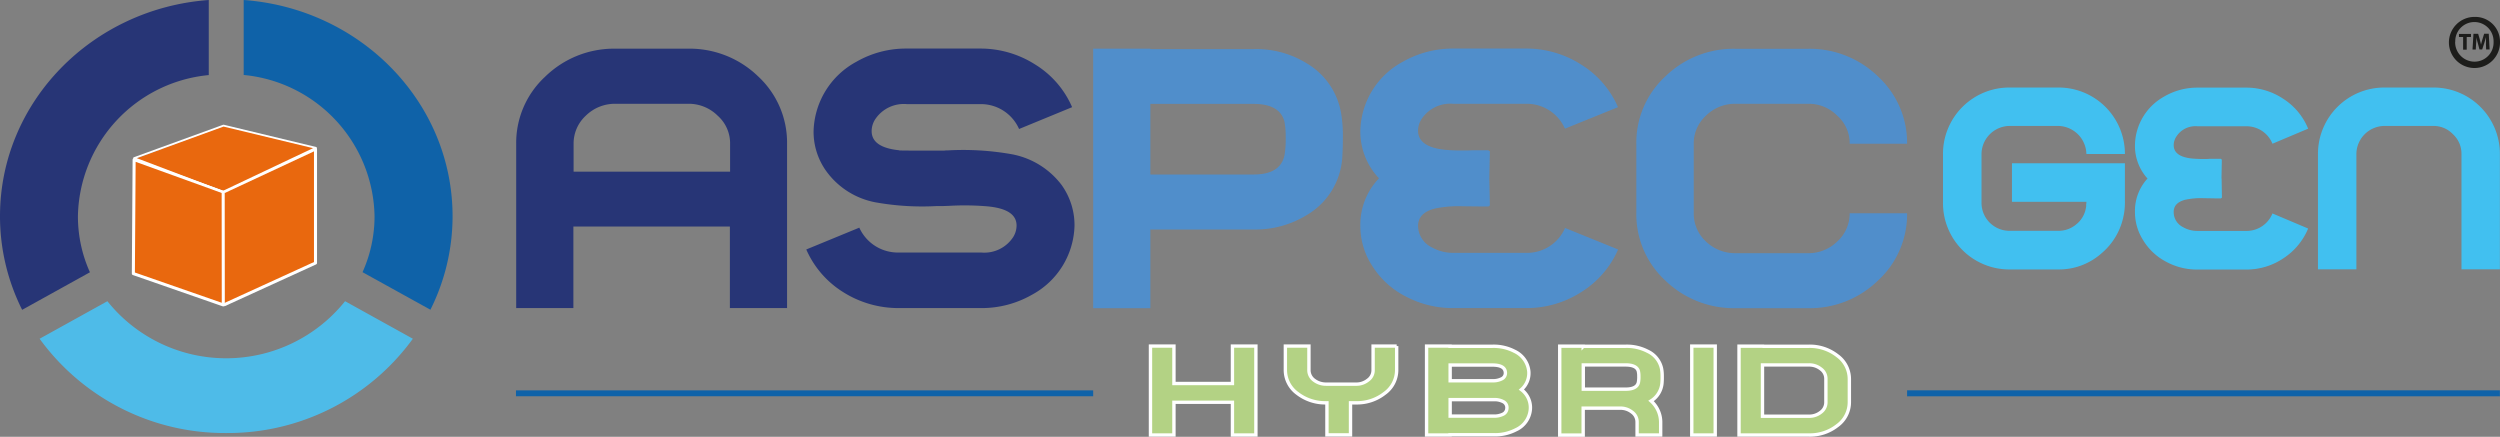
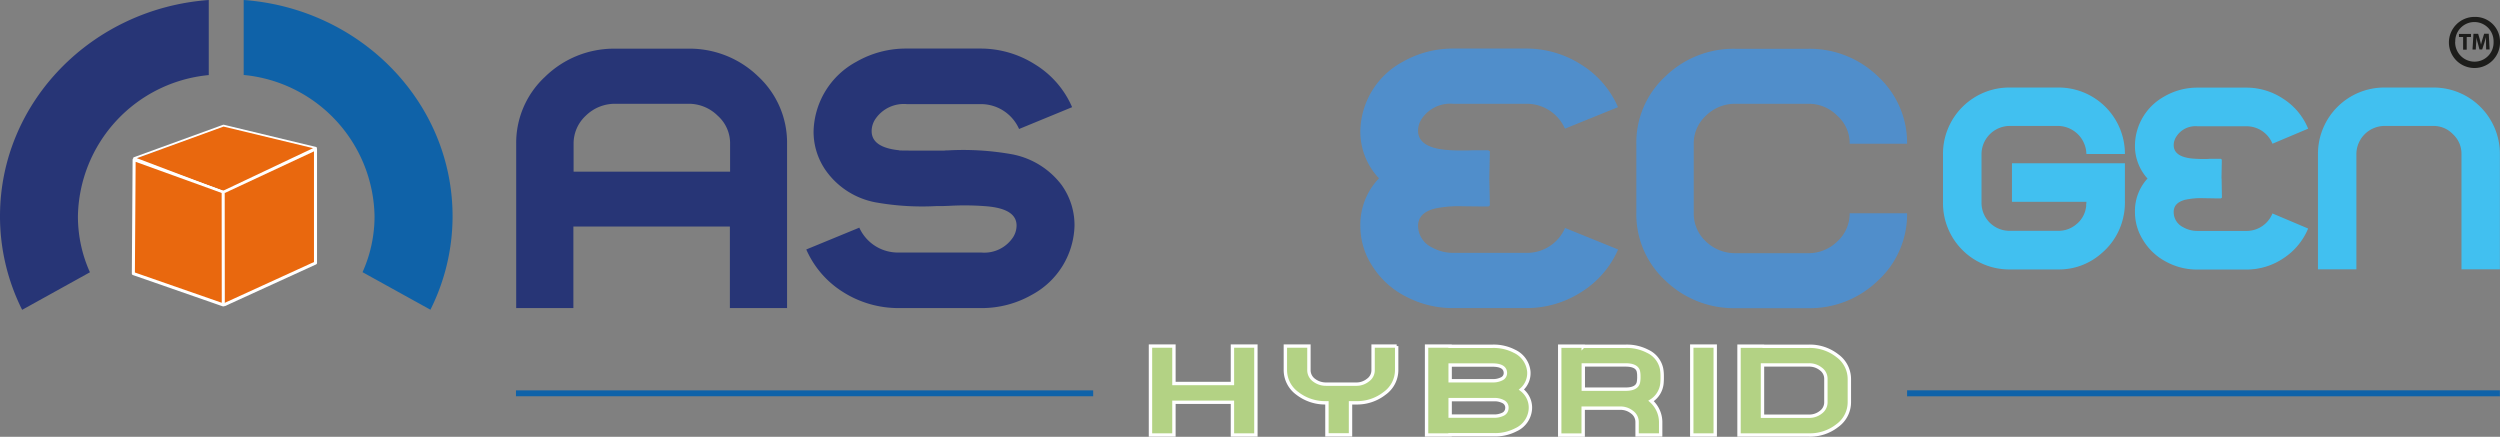
<svg xmlns="http://www.w3.org/2000/svg" id="uuid-ed992a93-c596-4fb5-b80f-76f8ad7dbcef" width="229.08" height="40.025" viewBox="0 0 229.08 40.025">
  <rect x="0" y="0" width="229.08" height="40.025" fill="#808080" stroke="none" />
  <path id="Tracciato_1118" data-name="Tracciato 1118" d="M20.46,17.67l8.4-3.95V24.18l-8.4,3.84" fill="#e9680e" />
  <path id="Tracciato_1119" data-name="Tracciato 1119" d="M8.24,24.95a12.474,12.474,0,0,1-1.1-5.14A13.231,13.231,0,0,1,19.13,6.88V0C8.43.78,0,9.35,0,19.81a19.123,19.123,0,0,0,2.03,8.58l6.21-3.44Z" fill="#273576" />
  <path id="Tracciato_1120" data-name="Tracciato 1120" d="M22.33,6.87A13.238,13.238,0,0,1,34.32,19.8a12.474,12.474,0,0,1-1.1,5.14l6.22,3.44a19.123,19.123,0,0,0,2.03-8.58C41.46,9.35,33.03.78,22.33,0Z" fill="#0f62a8" />
-   <path id="Tracciato_1121" data-name="Tracciato 1121" d="M31.62,27.6a13.953,13.953,0,0,1-21.78,0L3.63,31.04a20.963,20.963,0,0,0,17.1,8.64,20.963,20.963,0,0,0,17.1-8.64L31.62,27.6Z" fill="#4ebbe8" />
  <path id="Tracciato_1122" data-name="Tracciato 1122" d="M12.29,14.63l8.16,2.95.01,10.36-8.24-2.87Z" fill="#e9680e" />
  <path id="Tracciato_1123" data-name="Tracciato 1123" d="M12.29,14.63l8.16,2.95.01,10.36-8.24-2.87Z" fill="none" stroke="#fff" stroke-linejoin="round" stroke-width="0.28" />
  <path id="Tracciato_1124" data-name="Tracciato 1124" d="M20.51,17.57l8.4-3.92V24.1l-8.4,3.84" fill="none" stroke="#fff" stroke-linejoin="round" stroke-width="0.28" />
  <path id="Tracciato_1125" data-name="Tracciato 1125" d="M12.41,14.55l8.15,2.95,8.38-3.95-8.48-1.99Z" fill="#e9680e" />
  <path id="Tracciato_1126" data-name="Tracciato 1126" d="M12.29,14.49l8.14,3.09,8.51-4.03-8.46-2.04Z" fill="none" stroke="#fff" stroke-linejoin="round" stroke-width="0.17" />
  <line id="Linea_36" data-name="Linea 36" x2="52.89" transform="translate(47.28 36.04)" fill="none" stroke="#0f62a8" stroke-miterlimit="10" stroke-width="0.54" />
  <line id="Linea_37" data-name="Linea 37" x2="54.32" transform="translate(174.75 36.04)" fill="none" stroke="#0f62a8" stroke-miterlimit="10" stroke-width="0.55" />
  <path id="Tracciato_1127" data-name="Tracciato 1127" d="M66.9,15.73V13.19a3.373,3.373,0,0,0-1.14-2.59,3.757,3.757,0,0,0-2.73-1.09H56.41a3.8,3.8,0,0,0-2.73,1.09,3.459,3.459,0,0,0-1.12,2.59v2.54H66.9ZM47.3,28.24V13.19a8.256,8.256,0,0,1,2.65-6.16A9.027,9.027,0,0,1,56.4,4.46h6.62A9.025,9.025,0,0,1,69.47,7a8.268,8.268,0,0,1,2.65,6.18V28.23H66.88V20.76H52.54v7.47H47.28Z" fill="#273576" />
  <path id="Tracciato_1128" data-name="Tracciato 1128" d="M82.38,13.78c.17.02,1.29.02,3.35.02h.79a2,2,0,0,1,.35-.02,25.417,25.417,0,0,1,5.71.33,7.421,7.421,0,0,1,4.69,2.83,6.322,6.322,0,0,1,1.19,3.73,7.41,7.41,0,0,1-3.92,6.35,9.26,9.26,0,0,1-4.61,1.21H82.34a9.482,9.482,0,0,1-5.09-1.47,8.718,8.718,0,0,1-3.37-3.9l4.86-2a3.875,3.875,0,0,0,3.6,2.28h7.59a3.156,3.156,0,0,0,2.9-1.4,2.009,2.009,0,0,0,.32-1.07c0-1.02-.89-1.59-2.65-1.76a24.792,24.792,0,0,0-3.5-.05l-.55.02h-.59a24.249,24.249,0,0,1-5.58-.33,7.2,7.2,0,0,1-4.54-2.83,6.175,6.175,0,0,1-1.19-3.71,7.447,7.447,0,0,1,3.92-6.35,9.109,9.109,0,0,1,4.62-1.21h6.72a9.307,9.307,0,0,1,5.06,1.47,8.564,8.564,0,0,1,3.37,3.9l-4.86,2a3.823,3.823,0,0,0-3.57-2.28H83.09a3.145,3.145,0,0,0-2.9,1.4,2.009,2.009,0,0,0-.32,1.07c0,1,.84,1.59,2.53,1.76" fill="#273576" />
-   <path id="Tracciato_1129" data-name="Tracciato 1129" d="M105.41,15.99h9.45c1.66,0,2.61-.59,2.85-1.81a9.037,9.037,0,0,0,.1-1.64,6.87,6.87,0,0,0-.12-1.43c-.3-1.07-1.24-1.59-2.83-1.59h-9.45v6.47Zm0-11.49h9.45a8.8,8.8,0,0,1,4.89,1.31,6.574,6.574,0,0,1,3.15,4.64,12.287,12.287,0,0,1,.15,2.09c0,.71-.02,1.31-.05,1.81a6.588,6.588,0,0,1-3.25,5.35,8.976,8.976,0,0,1-4.89,1.33h-9.45v7.21h-5.24V4.46h5.24v.05Z" fill="#508ecb" />
  <path id="Tracciato_1130" data-name="Tracciato 1130" d="M136.52,18.85h-.1v.07h-.62l-1.79-.02a10.761,10.761,0,0,0-2.53.21c-1.02.26-1.54.79-1.54,1.59a2.212,2.212,0,0,0,1.27,1.97,3.941,3.941,0,0,0,1.96.5h6.67a3.8,3.8,0,0,0,3.57-2.28l4.86,1.97a8.675,8.675,0,0,1-3.37,3.9,9.247,9.247,0,0,1-5.06,1.47h-6.67a9.116,9.116,0,0,1-4.27-1.02,7.8,7.8,0,0,1-3.18-2.88,6.682,6.682,0,0,1-1.07-3.64,6.121,6.121,0,0,1,1.71-4.35,6.223,6.223,0,0,1-1.71-4.35,7.361,7.361,0,0,1,3.89-6.33,9.27,9.27,0,0,1,4.62-1.21h6.67a9.307,9.307,0,0,1,5.06,1.47,8.615,8.615,0,0,1,3.37,3.9l-4.86,1.97a3.823,3.823,0,0,0-3.57-2.28h-6.67a3.156,3.156,0,0,0-2.9,1.4,2.009,2.009,0,0,0-.32,1.07c0,.98.82,1.57,2.43,1.74a15.243,15.243,0,0,0,1.64.07h.3s.25,0,.57-.02h1.54v.07h.1l-.05,2.5.05,2.5Z" fill="#508ecb" />
  <path id="Tracciato_1131" data-name="Tracciato 1131" d="M174.75,19.54a8.229,8.229,0,0,1-2.66,6.16,8.963,8.963,0,0,1-6.42,2.54h-6.65a9.046,9.046,0,0,1-6.43-2.54,8.256,8.256,0,0,1-2.65-6.16V13.17a8.256,8.256,0,0,1,2.65-6.16,8.97,8.97,0,0,1,6.43-2.54h6.65a9.005,9.005,0,0,1,6.42,2.54,8.265,8.265,0,0,1,2.66,6.16h-5.26a3.361,3.361,0,0,0-1.14-2.57,3.66,3.66,0,0,0-2.68-1.09h-6.65a3.778,3.778,0,0,0-2.7,1.09,3.447,3.447,0,0,0-1.12,2.57v6.37a3.485,3.485,0,0,0,1.12,2.59,3.844,3.844,0,0,0,2.7,1.07h6.65a3.763,3.763,0,0,0,2.68-1.07,3.448,3.448,0,0,0,1.14-2.59Z" fill="#508ecb" />
  <path id="Tracciato_1132" data-name="Tracciato 1132" d="M215.92,24.68V14.13a2.595,2.595,0,0,1,2.58-2.59h4.45a2.448,2.448,0,0,1,1.83.77,2.411,2.411,0,0,1,.77,1.82V24.68h3.52V14.13a6.078,6.078,0,0,0-6.11-6.11h-4.45a6.078,6.078,0,0,0-6.11,6.11V24.68h3.53Zm-12.36-8.33.03-1.75h-.07v-.05h-1.03c-.22.02-.35.02-.38.02h-.2c-.43,0-.8-.02-1.1-.05-1.08-.12-1.63-.53-1.63-1.22a1.44,1.44,0,0,1,.22-.75,2.076,2.076,0,0,1,1.95-.98h4.48a2.559,2.559,0,0,1,2.4,1.6l3.27-1.38a5.885,5.885,0,0,0-2.27-2.73,6.068,6.068,0,0,0-3.4-1.03h-4.48a6.006,6.006,0,0,0-3.1.85,5.18,5.18,0,0,0-2.62,4.43,4.441,4.441,0,0,0,1.15,3.05,4.388,4.388,0,0,0-1.15,3.05,4.785,4.785,0,0,0,.72,2.55,5.388,5.388,0,0,0,2.13,2.02,5.935,5.935,0,0,0,2.87.72h4.48a6.068,6.068,0,0,0,3.4-1.03,6.005,6.005,0,0,0,2.27-2.73l-3.27-1.38a2.559,2.559,0,0,1-2.4,1.6h-4.48a2.605,2.605,0,0,1-1.32-.35,1.534,1.534,0,0,1-.85-1.38c0-.58.35-.93,1.03-1.12a6.853,6.853,0,0,1,1.7-.15l1.2.02h.42v-.05h.07l-.03-1.75Zm-8.85-2.23a6.077,6.077,0,0,0-6.1-6.1h-4.47a6.077,6.077,0,0,0-6.1,6.1v4.47a6.077,6.077,0,0,0,6.1,6.1h4.47a5.852,5.852,0,0,0,3.9-1.43,6.007,6.007,0,0,0,2.1-3.6,4.547,4.547,0,0,0,.08-.6,5.823,5.823,0,0,0,.02-.62V14.96H184.36v3.53h6.82v.13a.617.617,0,0,0-.02.18.821.821,0,0,1-.02.23,2.424,2.424,0,0,1-.88,1.52,2.5,2.5,0,0,1-1.65.6h-4.47a2.561,2.561,0,0,1-2.57-2.57V14.11a2.6,2.6,0,0,1,2.57-2.57h4.47a2.631,2.631,0,0,1,2.57,2.57h3.53Z" fill="#41c0f0" />
  <path id="Tracciato_1133" data-name="Tracciato 1133" d="M105.42,39.86V31.71h2.15v3.43h5.36V31.71h2.15v8.15h-2.15v-3h-5.36v3Z" fill="#b3d284" stroke="#fff" stroke-miterlimit="10" stroke-width="0.31" />
  <path id="Tracciato_1134" data-name="Tracciato 1134" d="M127.98,31.71v2.22a2.628,2.628,0,0,1-1.1,2.11,4.093,4.093,0,0,1-2.64.87h-.49v2.94h-2.16V36.91h-.07a4.16,4.16,0,0,1-2.65-.87,2.645,2.645,0,0,1-1.09-2.11V31.71h2.16v2.22a1.132,1.132,0,0,0,.46.9,1.8,1.8,0,0,0,1.12.37h2.72a1.691,1.691,0,0,0,1.11-.37,1.1,1.1,0,0,0,.47-.9V31.71h2.16Z" fill="#b3d284" stroke="#fff" stroke-miterlimit="10" stroke-width="0.31" />
  <path id="Tracciato_1135" data-name="Tracciato 1135" d="M132.88,31.73h3.88a4.133,4.133,0,0,1,2,.45,2.283,2.283,0,0,1,1.33,1.86,2,2,0,0,1-.68,1.66,2.062,2.062,0,0,1,.82,1.81,2.259,2.259,0,0,1-1.32,1.87,4.156,4.156,0,0,1-2.02.46h-4.02v.02h-2.15V31.71h2.15v.02Zm0,3.16h3.88a1.769,1.769,0,0,0,.83-.17.581.581,0,0,0,.35-.59c-.03-.45-.42-.68-1.18-.68h-3.88v1.44Zm0,1.73v1.51h4.02a1.818,1.818,0,0,0,.79-.16.625.625,0,0,0,.39-.55.613.613,0,0,0-.34-.62,1.689,1.689,0,0,0-.84-.18Z" fill="#b3d284" stroke="#fff" stroke-miterlimit="10" stroke-width="0.31" />
  <path id="Tracciato_1136" data-name="Tracciato 1136" d="M145.08,31.73h3.88a4.133,4.133,0,0,1,2,.45,2.276,2.276,0,0,1,1.29,1.59,3.656,3.656,0,0,1,.06.72,5.823,5.823,0,0,1-.02.62,2.138,2.138,0,0,1-1,1.63,2.612,2.612,0,0,1,.88,1.92v1.2h-2.16v-1.2a1.1,1.1,0,0,0-.46-.89,1.691,1.691,0,0,0-1.11-.37h-3.37v2.47h-2.15V31.72h2.15v.02Zm0,3.93h3.88c.68,0,1.07-.2,1.17-.62a2.5,2.5,0,0,0,.04-.56,1.928,1.928,0,0,0-.05-.49c-.12-.37-.51-.55-1.16-.55h-3.88v2.22Z" fill="#b3d284" stroke="#fff" stroke-miterlimit="10" stroke-width="0.31" />
  <path id="Tracciato_1137" data-name="Tracciato 1137" d="M155.02,39.86V31.71h2.15v8.15Z" fill="#b3d284" stroke="#fff" stroke-miterlimit="10" stroke-width="0.31" />
  <path id="Tracciato_1138" data-name="Tracciato 1138" d="M161.5,31.73h4.24a4.085,4.085,0,0,1,2.63.87,2.645,2.645,0,0,1,1.09,2.11v2.17a2.645,2.645,0,0,1-1.09,2.11,4.065,4.065,0,0,1-2.63.87h-6.39V31.72h2.15v.02Zm0,6.41h4.24a1.691,1.691,0,0,0,1.11-.37,1.118,1.118,0,0,0,.46-.9V34.7a1.1,1.1,0,0,0-.46-.89,1.691,1.691,0,0,0-1.11-.37H161.5v4.69Z" fill="#b3d284" stroke="#fff" stroke-miterlimit="10" stroke-width="0.31" />
  <path id="Tracciato_1139" data-name="Tracciato 1139" d="M224.97,3.83a1.78,1.78,0,0,0,1.78,1.82,1.745,1.745,0,0,0,1.74-1.81,1.756,1.756,0,1,0-3.51-.01m4.1,0a2.341,2.341,0,1,1-2.32-2.28,2.263,2.263,0,0,1,2.32,2.28" fill="#1d1d1b" />
  <path id="Tracciato_1140" data-name="Tracciato 1140" d="M225.7,3.39h-.38V3.11h1.1v.28h-.39V4.55h-.33Z" fill="#1d1d1b" />
-   <path id="Tracciato_1141" data-name="Tracciato 1141" d="M227.8,4c0-.17-.01-.38-.01-.59h0c-.05.18-.1.39-.16.56l-.18.56h-.25l-.15-.56a4.591,4.591,0,0,1-.13-.56h0a5.542,5.542,0,0,1-.03.59l-.03.54h-.3l.09-1.44h.43l.14.48c.04.17.09.35.12.51h0c.04-.17.09-.36.14-.52l.15-.48h.42l.08,1.44h-.32l-.02-.55Z" fill="#1d1d1b" />
+   <path id="Tracciato_1141" data-name="Tracciato 1141" d="M227.8,4c0-.17-.01-.38-.01-.59h0c-.05.18-.1.39-.16.56l-.18.56h-.25l-.15-.56a4.591,4.591,0,0,1-.13-.56h0a5.542,5.542,0,0,1-.03.59l-.03.54h-.3l.09-1.44h.43l.14.48c.04.17.09.35.12.51h0c.04-.17.09-.36.14-.52l.15-.48h.42l.08,1.44h-.32Z" fill="#1d1d1b" />
</svg>